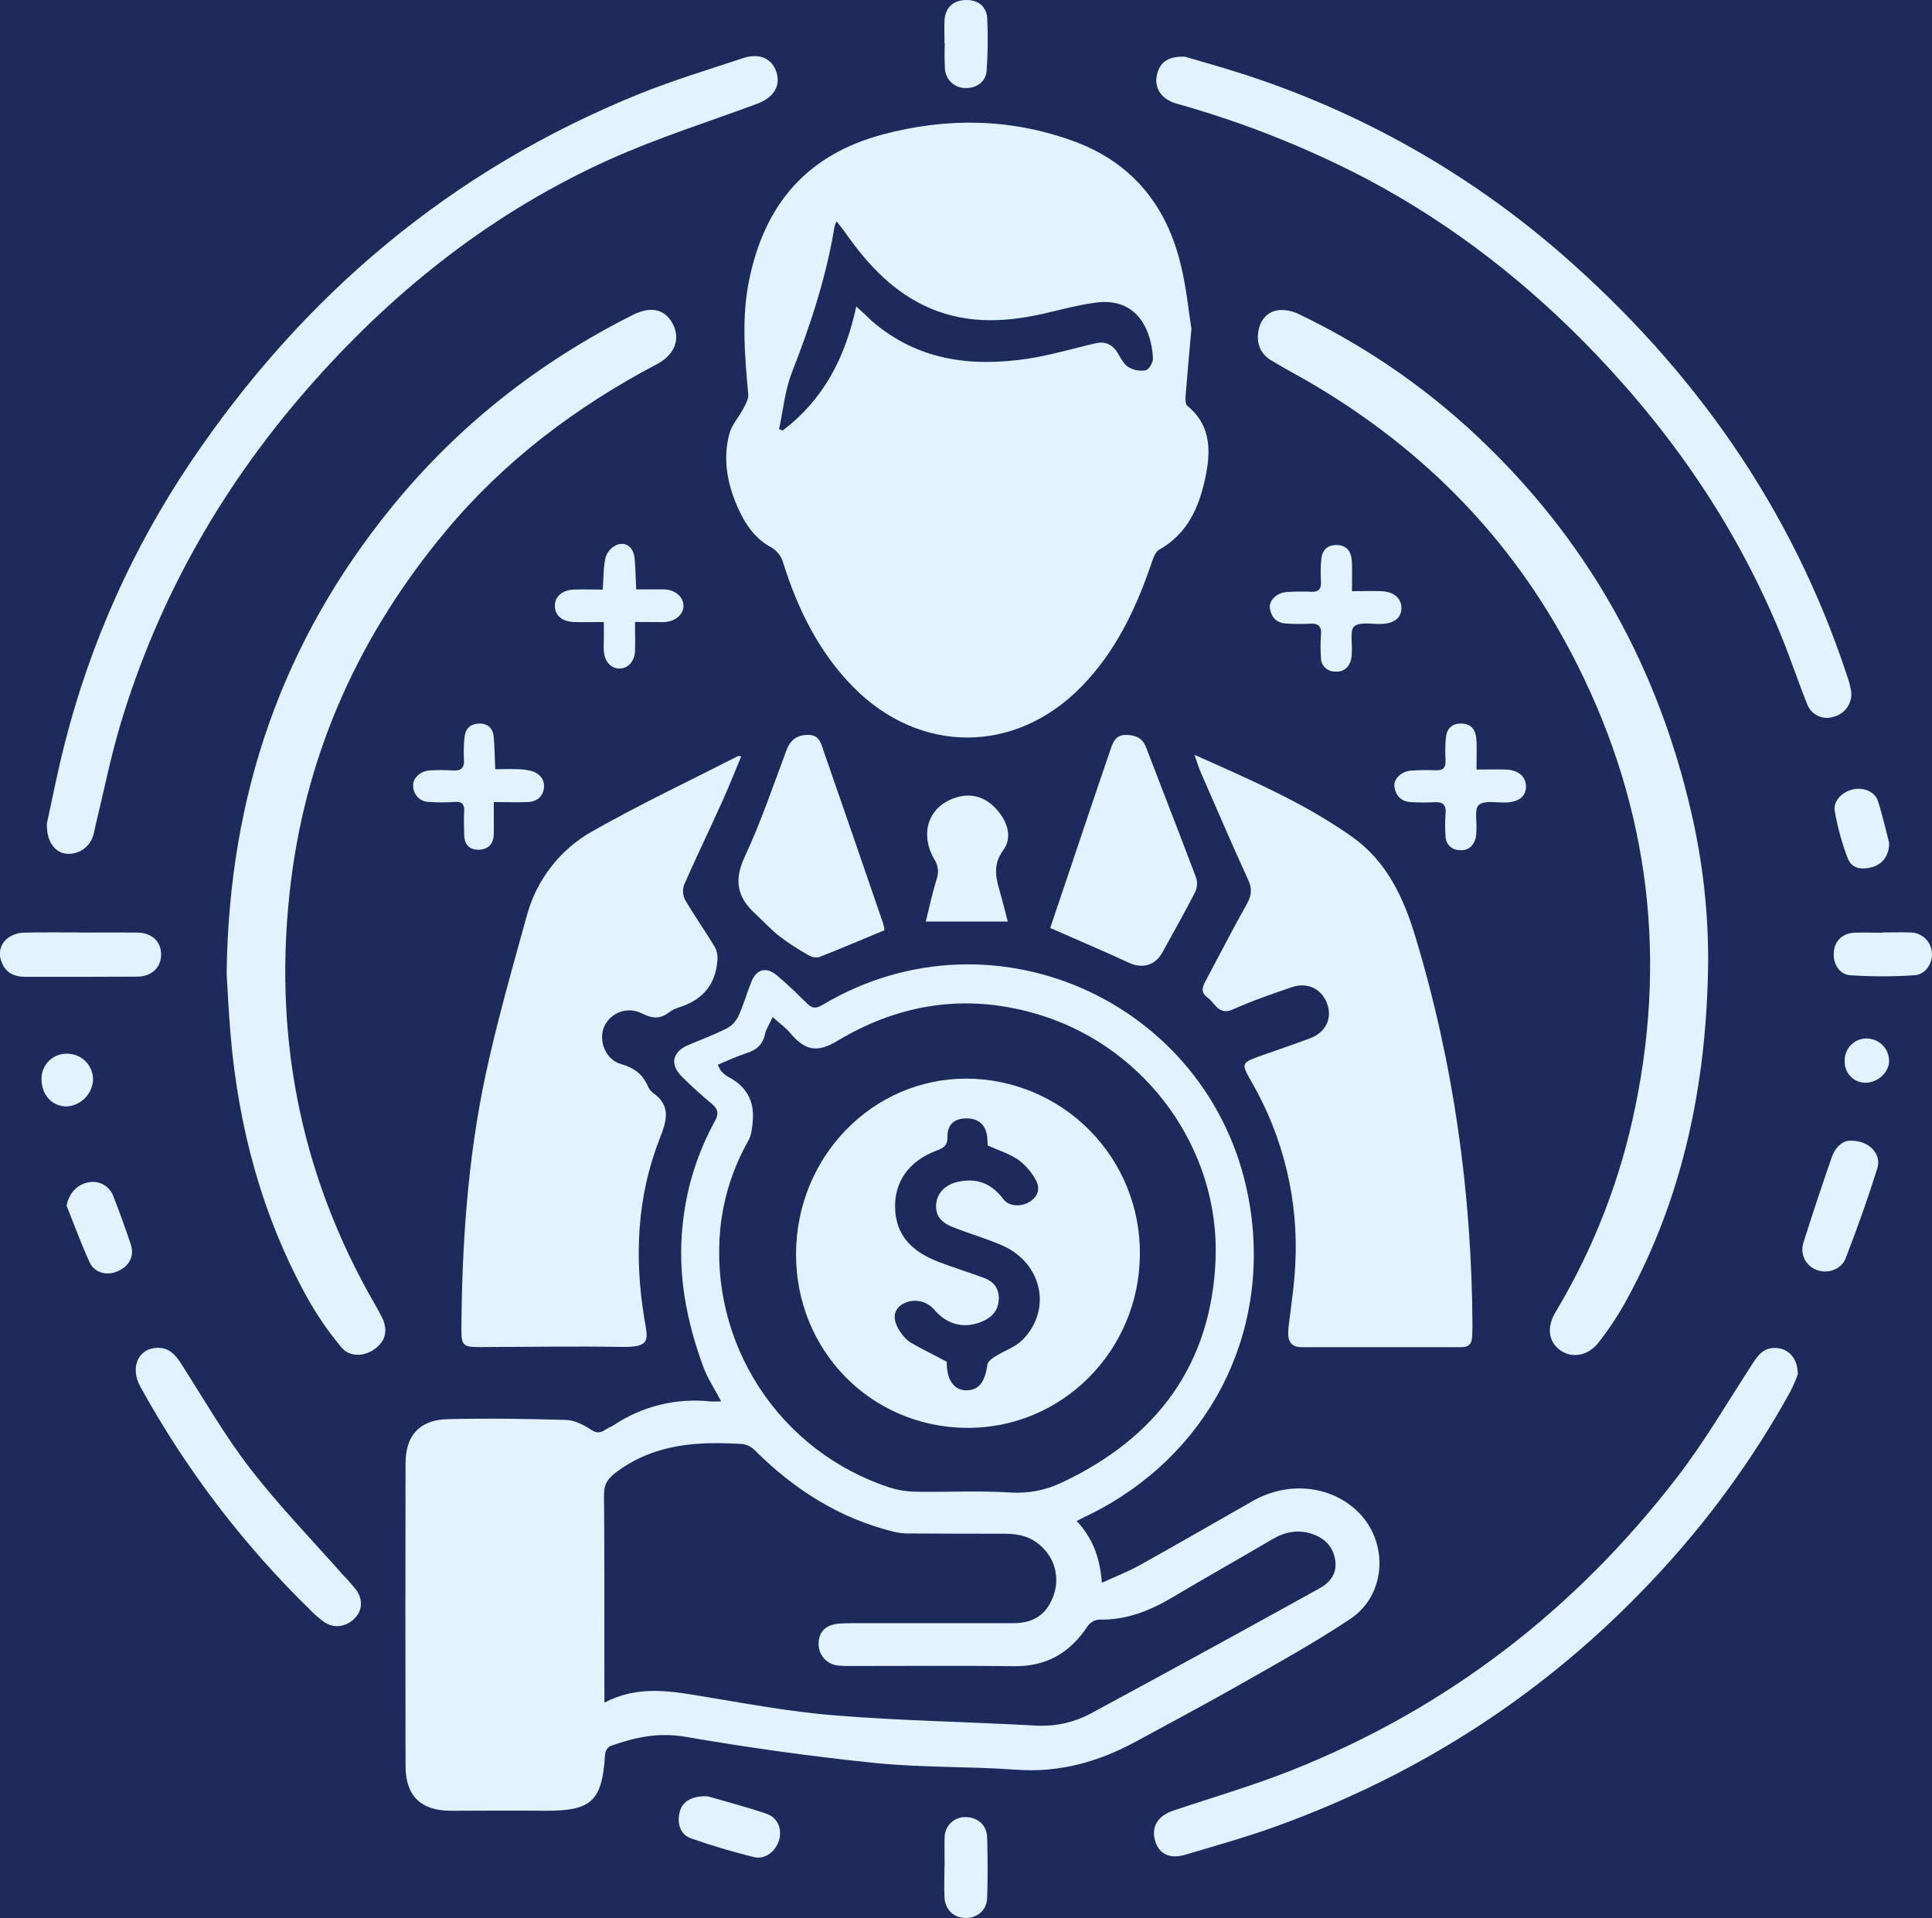
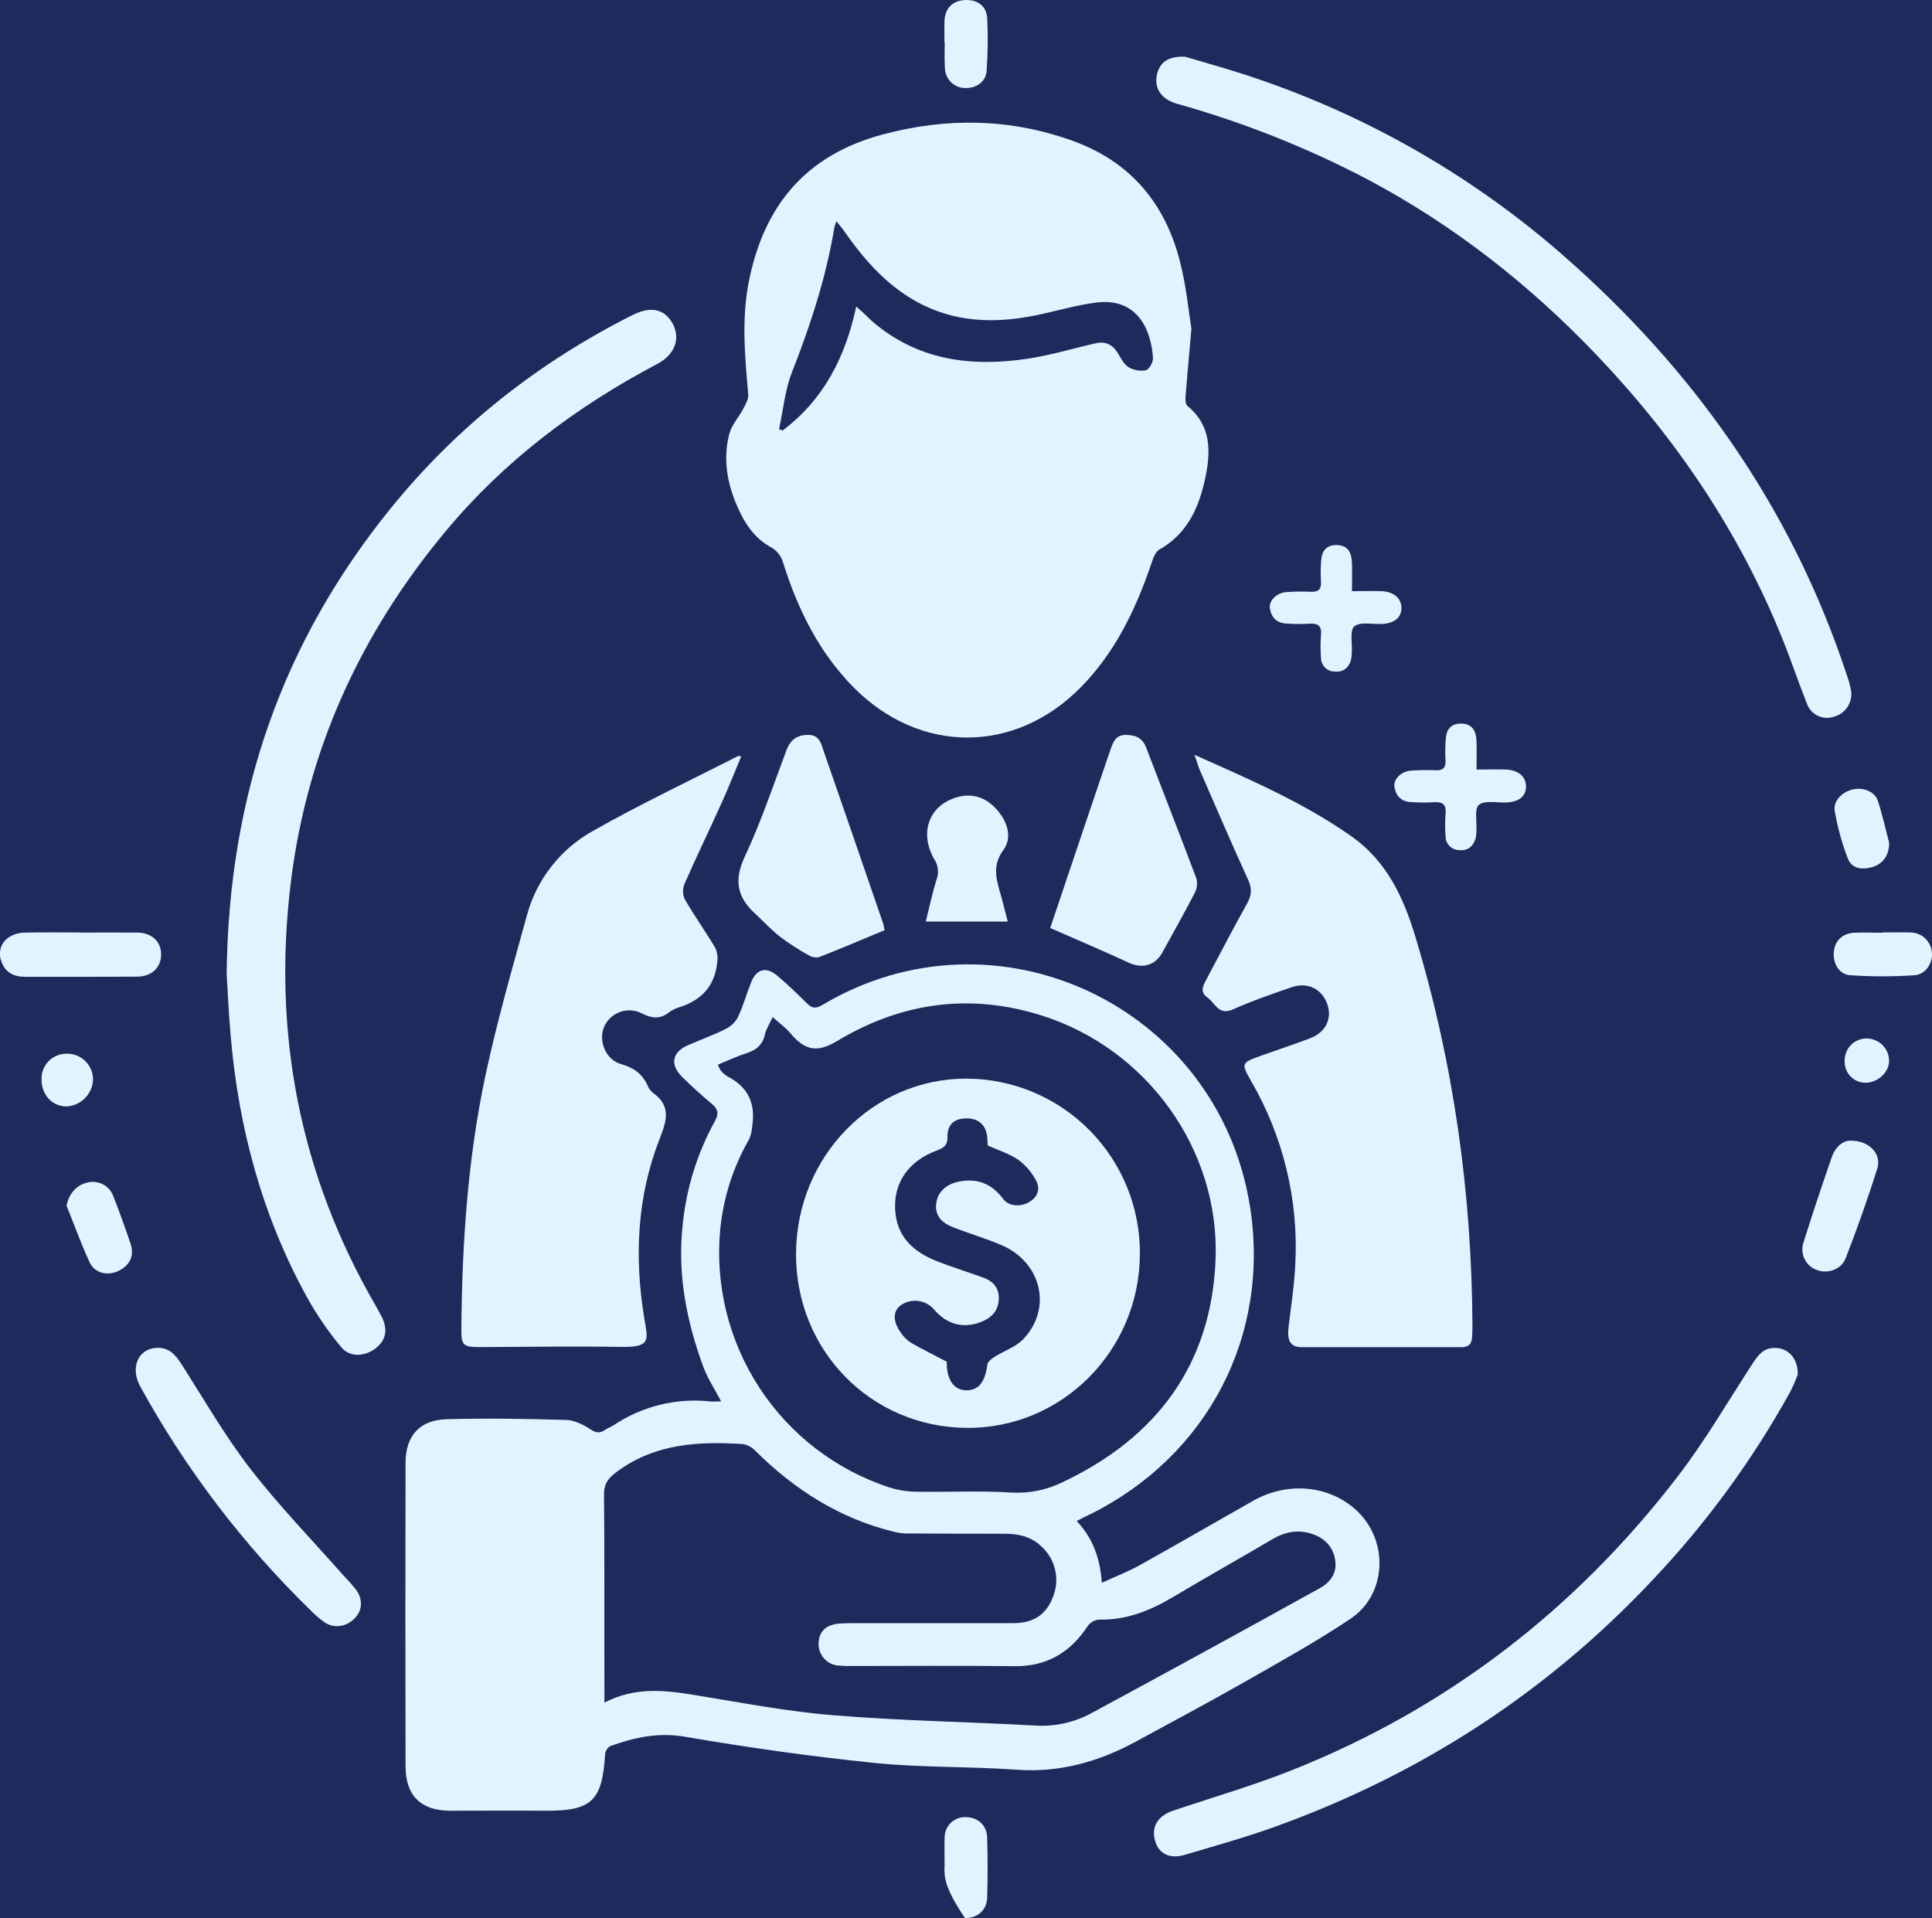
<svg xmlns="http://www.w3.org/2000/svg" width="141" height="140" viewBox="0 0 141 140" fill="none">
  <rect x="0" y="0" width="141" height="140" fill="#808080" stroke="none" />
  <g clip-path="url(#clip0_3106_606)">
    <rect width="141" height="140" fill="#1C2B5C" />
    <path d="M78.578 111.012C79.767 112.271 80.281 113.725 80.417 115.518C81.401 115.065 82.328 114.709 83.188 114.23C85.952 112.693 88.689 111.103 91.443 109.542C93.991 108.096 97.061 108.398 99.043 110.278C101.363 112.477 101.216 116.362 98.567 118.143C96.034 119.84 93.351 121.321 90.696 122.833C88.114 124.302 85.488 125.701 82.875 127.121C80.161 128.59 77.315 129.391 74.169 129.163C70.74 128.913 67.282 129.018 63.867 128.672C59.23 128.198 54.606 127.549 50.014 126.759C48.037 126.417 46.292 126.805 44.517 127.447C44.415 127.514 44.33 127.604 44.268 127.709C44.206 127.815 44.169 127.933 44.159 128.055C43.949 131.449 43.177 132.177 39.801 132.156C37.479 132.139 35.157 132.156 32.838 132.156C30.713 132.144 29.601 131.055 29.597 128.915C29.581 121.542 29.581 114.167 29.597 106.789C29.597 104.78 30.625 103.632 32.628 103.58C35.52 103.504 38.416 103.548 41.309 103.634C41.917 103.651 42.567 103.974 43.1 104.324C43.519 104.61 43.8 104.606 44.173 104.348C44.383 104.209 44.614 104.138 44.819 103.997C46.885 102.626 49.365 102.019 51.831 102.281C52.041 102.304 52.261 102.281 52.632 102.281C52.16 101.381 51.642 100.603 51.33 99.764C50.096 96.407 49.425 92.954 49.826 89.352C50.094 86.711 50.893 84.151 52.173 81.825C52.471 81.295 52.412 80.948 51.953 80.567C51.2 79.937 50.465 79.279 49.771 78.584C48.869 77.682 49.06 76.78 50.224 76.277C51.149 75.876 52.112 75.53 53.001 75.079C53.377 74.885 53.683 74.577 53.874 74.2C54.251 73.388 54.49 72.522 54.824 71.682C55.203 70.734 55.902 70.531 56.688 71.181C57.475 71.831 58.184 72.536 58.905 73.243C59.268 73.6 59.534 73.631 60.017 73.348C72.686 65.796 88.863 73.396 91.218 88.003C92.737 97.444 88.15 106.269 79.522 110.54C79.234 110.668 78.953 110.821 78.578 111.012ZM44.111 124.264C46.384 123.083 48.559 123.364 50.763 123.723C54.119 124.268 57.487 124.923 60.874 125.191C65.74 125.59 70.631 125.668 75.507 125.936C76.931 126.035 78.353 125.73 79.612 125.057C85.205 122.036 90.776 118.987 96.327 115.911C97.085 115.491 97.586 114.818 97.449 113.89C97.309 112.911 96.692 112.271 95.772 111.958C94.754 111.614 93.794 111.788 92.869 112.334C90.472 113.746 88.045 115.109 85.658 116.53C83.964 117.545 82.204 118.258 80.182 118.208C80.021 118.226 79.865 118.279 79.726 118.362C79.586 118.445 79.466 118.557 79.373 118.69C78.104 120.612 76.405 121.627 74.043 121.606C70.086 121.558 66.126 121.594 62.169 121.592C61.841 121.601 61.513 121.591 61.187 121.56C60.788 121.529 60.416 121.347 60.148 121.05C59.879 120.754 59.734 120.366 59.742 119.966C59.754 119.078 60.27 118.573 61.262 118.497C61.669 118.468 62.08 118.466 62.489 118.466C66.311 118.466 70.133 118.466 73.955 118.466C75.323 118.466 76.315 117.923 76.826 116.607C77.089 115.989 77.157 115.305 77.021 114.646C76.885 113.988 76.552 113.387 76.065 112.923C75.314 112.172 74.387 111.942 73.379 111.94C70.975 111.94 68.572 111.933 66.17 111.919C65.845 111.913 65.522 111.869 65.207 111.788C61.252 110.815 57.963 108.707 55.1 105.862C54.864 105.614 54.552 105.451 54.213 105.396C50.986 105.187 47.854 105.35 45.075 107.373C44.404 107.863 44.073 108.266 44.081 109.097C44.119 112.919 44.104 116.744 44.108 120.566L44.111 124.264ZM52.387 77.707C52.448 77.864 52.525 78.014 52.617 78.154C52.76 78.318 52.927 78.46 53.112 78.574C54.431 79.247 55.067 80.313 54.941 81.79C54.899 82.281 54.855 82.822 54.622 83.237C53.5 85.213 52.801 87.4 52.569 89.661C52.17 93.744 53.175 97.841 55.417 101.276C57.658 104.711 61.004 107.28 64.901 108.558C65.545 108.762 66.216 108.868 66.892 108.873C69.184 108.912 71.483 108.784 73.764 108.931C75.067 109.014 76.368 108.756 77.54 108.182C84.419 104.933 88.418 99.581 88.714 91.918C89.025 83.904 83.708 76.556 76.055 74.126C70.832 72.469 65.822 73.14 61.116 75.966C59.648 76.851 58.764 76.694 57.672 75.398C57.336 74.999 56.896 74.686 56.39 74.231C56.145 74.762 55.908 75.11 55.826 75.49C55.663 76.254 55.197 76.635 54.49 76.862C53.783 77.088 53.139 77.399 52.387 77.707Z" fill="#E2F3FF" />
    <path d="M86.952 23.984C86.77 26.067 86.633 27.509 86.522 28.95C86.506 29.17 86.522 29.502 86.646 29.613C88.423 31.064 88.374 32.969 87.953 34.931C87.496 37.064 86.644 38.967 84.597 40.121C84.285 40.299 84.132 40.834 83.993 41.233C82.867 44.514 81.39 47.587 78.93 50.108C74.106 55.057 67.137 55.066 62.28 50.151C59.763 47.595 58.236 44.486 57.173 41.13C57.109 40.872 56.991 40.63 56.827 40.421C56.663 40.212 56.458 40.039 56.223 39.915C54.924 39.198 54.201 37.954 53.664 36.617C53.02 35.008 52.781 33.33 53.234 31.646C53.408 30.995 53.924 30.444 54.247 29.827C54.417 29.504 54.637 29.124 54.608 28.791C54.366 26.04 54.106 23.29 54.652 20.548C55.755 14.997 58.819 11.299 64.457 9.805C69.148 8.563 73.731 8.641 78.282 10.277C82.437 11.769 84.993 14.777 86.086 18.977C86.573 20.8 86.743 22.713 86.952 23.984ZM62.491 22.367C62.756 22.608 62.911 22.751 63.072 22.898C63.234 23.044 63.418 23.246 63.603 23.407C66.936 26.307 70.87 26.81 75.042 26.174C76.705 25.921 78.33 25.426 79.977 25.052C80.671 24.895 81.193 25.149 81.569 25.757C81.797 26.126 82.005 26.573 82.345 26.787C82.726 27.018 83.179 27.102 83.618 27.024C83.859 26.968 84.165 26.439 84.146 26.139C84.025 24.041 82.978 21.679 79.951 22.088C78.662 22.262 77.393 22.612 76.12 22.902C73.121 23.582 70.163 23.647 67.33 22.245C64.916 21.047 63.173 19.099 61.657 16.936C61.485 16.688 61.29 16.459 61.053 16.155C60.995 16.273 60.947 16.394 60.908 16.518C60.306 20.196 59.159 23.703 57.8 27.165C57.286 28.474 57.158 29.936 56.856 31.327L57.122 31.417C60.096 29.177 61.694 26.095 62.491 22.367Z" fill="#E2F3FF" />
    <path d="M87.179 55.093C91.252 56.91 95.161 58.59 98.657 61.059C101.204 62.857 102.433 65.5 103.299 68.376C106.099 77.64 107.416 87.116 107.462 96.781C107.462 97.053 107.445 97.326 107.433 97.599C107.412 98.098 107.162 98.327 106.65 98.325C102.774 98.325 98.89 98.325 95.021 98.325C94.182 98.325 93.918 97.867 94.041 96.84C94.224 95.323 94.461 93.808 94.532 92.287C94.782 87.619 93.668 82.979 91.327 78.933C90.564 77.605 90.576 77.571 92.051 77.044C93.234 76.625 94.421 76.226 95.595 75.786C96.77 75.345 97.25 74.317 96.854 73.247C96.457 72.177 95.432 71.651 94.261 72.054C92.819 72.549 91.371 73.05 89.979 73.671C88.93 74.139 88.683 73.206 88.123 72.803C87.563 72.4 87.785 71.964 88.028 71.515C89.018 69.662 89.977 67.793 91.004 65.962C91.342 65.355 91.394 64.871 91.094 64.218C89.88 61.565 88.731 58.882 87.563 56.205C87.445 55.917 87.359 55.605 87.179 55.093Z" fill="#E2F3FF" />
    <path d="M54.096 55.204C53.62 56.343 53.175 57.474 52.674 58.579C51.776 60.568 50.826 62.532 49.947 64.529C49.877 64.708 49.844 64.899 49.85 65.092C49.856 65.284 49.901 65.473 49.983 65.647C50.681 66.849 51.491 67.984 52.202 69.178C52.349 69.5 52.398 69.858 52.345 70.208C52.185 71.978 51.164 73.031 49.505 73.539C49.244 73.623 49 73.752 48.783 73.919C48.137 74.405 47.546 74.319 46.843 73.961C46.6 73.836 46.333 73.763 46.06 73.745C45.788 73.727 45.514 73.765 45.256 73.856C44.998 73.948 44.762 74.091 44.561 74.277C44.361 74.463 44.2 74.688 44.09 74.938C43.656 75.97 44.199 77.353 45.333 77.665C46.248 77.925 46.869 78.37 47.255 79.212C47.334 79.417 47.462 79.599 47.63 79.742C48.985 80.691 48.678 81.754 48.148 83.099C46.483 87.341 46.288 91.754 47.022 96.225C47.269 97.723 47.565 98.341 45.398 98.304C41.934 98.247 38.465 98.304 34.998 98.316C33.811 98.316 33.664 98.197 33.672 97.016C33.716 90.779 34.134 84.565 35.436 78.46C36.275 74.546 37.38 70.698 38.45 66.826C38.799 65.525 39.406 64.308 40.235 63.246C41.063 62.184 42.097 61.3 43.274 60.646C46.728 58.686 50.331 56.985 53.871 55.177C53.913 55.16 53.974 55.189 54.096 55.204Z" fill="#E2F3FF" />
-     <path d="M124.662 70.42C124.538 79.14 122.839 87.475 118.546 95.174C117.996 96.146 117.374 97.077 116.686 97.958C115.912 98.963 114.735 99.162 113.871 98.549C113.007 97.937 112.863 96.871 113.523 95.767C116.309 91.125 118.28 86.041 119.354 80.735C121.738 69.14 120.146 58.078 114.656 47.625C110.3 39.324 103.959 32.873 95.916 28.102C94.868 27.473 93.766 26.913 92.722 26.269C91.929 25.778 91.64 24.924 91.883 23.961C92.082 23.21 92.588 22.703 93.366 22.631C93.848 22.605 94.328 22.702 94.763 22.912C99.892 25.364 104.579 28.649 108.634 32.634C116.197 40.035 121.038 48.944 123.414 59.217C124.274 62.889 124.692 66.649 124.662 70.42Z" fill="#E2F3FF" />
    <path d="M16.541 71.049C16.697 57.956 20.644 46.806 28.53 37.083C33.377 31.104 39.299 26.445 46.172 22.99C47.512 22.314 48.534 22.556 49.108 23.655C49.683 24.754 49.222 25.902 47.963 26.565C42.064 29.678 36.812 33.62 32.527 38.77C26.334 46.2 22.435 54.686 21.237 64.294C19.87 75.274 21.829 85.637 27.397 95.26C27.546 95.52 27.689 95.784 27.829 96.049C28.326 96.997 28.192 97.779 27.435 98.39C26.678 99 25.547 99.099 24.918 98.339C23.977 97.212 23.143 95.999 22.427 94.716C19.13 88.748 17.406 82.304 16.829 75.534C16.68 73.849 16.611 72.159 16.541 71.049Z" fill="#E2F3FF" />
-     <path d="M3.423 60.088C3.809 58.353 4.209 56.261 4.74 54.203C6.597 46.917 9.692 40.005 13.888 33.767C22.116 21.54 32.928 12.406 46.655 6.856C49.127 5.857 51.688 5.085 54.226 4.244C55.436 3.841 56.365 4.28 56.673 5.293C56.982 6.306 56.443 7.133 55.247 7.577C51.648 8.914 47.965 10.072 44.473 11.647C36.097 15.423 29.002 20.982 22.905 27.842C16.374 35.185 11.579 43.515 8.767 52.945C8.06 55.317 7.578 57.757 6.992 60.165C6.921 60.457 6.875 60.755 6.783 61.038C6.644 61.461 6.358 61.819 5.978 62.049C5.597 62.279 5.147 62.364 4.708 62.291C3.935 62.131 3.381 61.342 3.423 60.088Z" fill="#E2F3FF" />
    <path d="M86.481 4.139C87.678 4.496 89.207 4.913 90.698 5.398C99.269 8.158 107.189 12.631 113.978 18.547C123.594 26.938 130.757 37.054 134.781 49.261C134.921 49.645 135.028 50.041 135.1 50.444C135.153 50.855 135.054 51.27 134.823 51.613C134.591 51.956 134.242 52.203 133.842 52.307C133.463 52.439 133.048 52.419 132.684 52.25C132.32 52.082 132.036 51.779 131.891 51.405C131.262 49.838 130.732 48.229 130.1 46.662C126.954 38.841 122.323 31.992 116.52 25.906C111.623 20.773 106.113 16.449 99.84 13.109C95.392 10.776 90.711 8.918 85.874 7.565C84.681 7.223 84.159 6.331 84.48 5.284C84.725 4.5 85.302 4.097 86.481 4.139Z" fill="#E2F3FF" />
    <path d="M131.203 100.313C131.047 100.743 130.865 101.164 130.658 101.572C127.898 106.567 124.515 111.191 120.591 115.334C112.898 123.515 103.739 129.448 93.204 133.27C91.004 134.067 88.743 134.701 86.493 135.368C85.35 135.708 84.557 135.292 84.293 134.319C84.018 133.31 84.503 132.521 85.635 132.144C88.525 131.172 91.464 130.319 94.293 129.194C105.662 124.669 115.016 117.432 122.451 107.748C124.454 105.141 126.115 102.269 127.915 99.506C128.286 98.937 128.655 98.432 129.406 98.381C130.417 98.32 131.216 99.044 131.203 100.313Z" fill="#E2F3FF" />
    <path d="M76.646 67.73C77.546 65.055 78.492 62.244 79.44 59.433C79.981 57.835 80.518 56.234 81.069 54.638C81.25 54.109 81.476 53.627 82.175 53.637C82.873 53.648 83.372 53.847 83.643 54.55C84.857 57.73 86.105 60.895 87.303 64.082C87.405 64.436 87.371 64.816 87.206 65.146C86.445 66.614 85.629 68.07 84.826 69.524C84.301 70.474 83.358 70.715 82.395 70.269C80.553 69.417 78.683 68.624 76.646 67.73Z" fill="#E2F3FF" />
    <path d="M64.555 67.89C62.903 68.578 61.353 69.239 59.784 69.853C59.52 69.91 59.245 69.862 59.016 69.719C58.287 69.314 57.586 68.86 56.919 68.359C56.267 67.85 55.705 67.227 55.092 66.665C53.802 65.479 53.555 64.239 54.343 62.551C55.518 60.033 56.413 57.394 57.382 54.789C57.684 53.979 58.19 53.618 59.033 53.637C59.801 53.654 59.922 54.266 60.103 54.791C61.559 58.986 63.007 63.182 64.446 67.378C64.493 67.546 64.529 67.717 64.555 67.89Z" fill="#E2F3FF" />
    <path d="M11.493 98.369C12.332 98.352 12.8 98.872 13.223 99.531C14.87 102.103 16.397 104.776 18.257 107.18C20.354 109.894 22.756 112.37 25.027 114.942C25.37 115.291 25.694 115.659 25.998 116.043C26.493 116.741 26.443 117.511 25.927 118.069C25.327 118.722 24.425 118.885 23.704 118.416C23.326 118.15 22.975 117.848 22.655 117.516C17.74 112.724 13.56 107.233 10.25 101.22C9.461 99.816 10.088 98.392 11.493 98.369Z" fill="#E2F3FF" />
    <path d="M73.546 67.258H67.567C67.825 66.23 68.039 65.175 68.364 64.153C68.448 63.917 68.476 63.664 68.445 63.415C68.414 63.166 68.325 62.927 68.186 62.718C67.085 60.797 67.779 58.84 69.74 58.217C70.906 57.845 71.913 58.172 72.707 59.043C73.502 59.914 73.922 61.088 73.223 62.045C72.351 63.241 72.749 64.277 73.066 65.414C73.225 65.989 73.368 66.568 73.546 67.258Z" fill="#E2F3FF" />
    <path d="M5.849 68.064C7.242 68.064 8.635 68.049 10.025 68.064C11.074 68.078 11.745 68.71 11.758 69.631C11.772 70.594 11.088 71.271 10.021 71.28C7.294 71.299 4.568 71.296 1.829 71.292C1.023 71.292 0.382 70.986 0.105 70.176C-0.029 69.857 -0.044 69.5 0.064 69.171C0.171 68.841 0.394 68.562 0.69 68.383C1.01 68.185 1.377 68.077 1.753 68.07C3.119 68.034 4.48 68.055 5.849 68.055V68.064Z" fill="#E2F3FF" />
    <path d="M107.76 56.167C108.584 56.167 109.264 56.138 109.939 56.167C110.847 56.215 111.38 56.704 111.369 57.426C111.359 58.147 110.82 58.544 109.88 58.571C109.211 58.592 108.339 58.399 107.932 58.743C107.59 59.033 107.791 59.962 107.751 60.608C107.753 60.799 107.734 60.99 107.695 61.177C107.525 61.777 107.12 62.106 106.489 62.045C106.225 62.041 105.973 61.934 105.788 61.746C105.603 61.558 105.499 61.304 105.499 61.04C105.456 60.496 105.456 59.95 105.499 59.406C105.57 58.695 105.27 58.502 104.614 58.552C104.069 58.581 103.524 58.576 102.98 58.54C102.273 58.512 101.871 58.091 101.768 57.434C101.678 56.866 102.265 56.297 102.965 56.245C103.563 56.2 104.164 56.191 104.763 56.219C105.342 56.247 105.535 56.01 105.495 55.45C105.464 54.932 105.471 54.413 105.516 53.897C105.57 53.203 105.935 52.785 106.678 52.81C107.378 52.836 107.691 53.27 107.745 53.918C107.777 54.298 107.764 54.68 107.768 55.062C107.762 55.406 107.76 55.754 107.76 56.167Z" fill="#E2F3FF" />
-     <path d="M46.344 45.395C46.344 46.181 46.369 46.863 46.344 47.537C46.309 48.275 45.818 48.795 45.212 48.795C44.606 48.795 44.123 48.296 44.069 47.537C44.044 47.184 44.069 46.828 44.069 46.473V45.399C43.286 45.399 42.586 45.42 41.888 45.399C41.011 45.365 40.499 44.91 40.497 44.216C40.495 43.521 41.044 43.06 41.894 43.03C42.573 43.005 43.251 43.03 43.991 43.03C44.052 42.191 44.029 41.4 44.201 40.651C44.27 40.449 44.383 40.264 44.53 40.109C44.677 39.953 44.856 39.832 45.054 39.752C45.713 39.525 46.246 39.986 46.313 40.746C46.384 41.474 46.39 42.214 46.43 43.014C47.137 43.014 47.787 43.014 48.437 43.014C49.276 43.032 49.906 43.576 49.88 44.249C49.861 44.879 49.239 45.388 48.437 45.405C47.796 45.407 47.143 45.395 46.344 45.395Z" fill="#E2F3FF" />
-     <path d="M36.145 56.138C36.73 56.138 37.244 56.121 37.756 56.138C38.11 56.139 38.462 56.185 38.804 56.276C39.381 56.452 39.757 56.882 39.698 57.489C39.635 58.13 39.182 58.51 38.534 58.538C37.754 58.573 36.971 58.538 36.034 58.538C36.034 59.377 36.049 60.132 36.034 60.885C36.019 61.638 35.587 62.016 34.901 62.016C34.167 62.016 33.853 61.531 33.874 60.82C33.874 60.302 33.838 59.782 33.874 59.267C33.909 58.712 33.744 58.472 33.14 58.531C32.542 58.573 31.942 58.573 31.344 58.531C31.039 58.538 30.742 58.424 30.52 58.214C30.298 58.004 30.168 57.715 30.157 57.409C30.088 56.813 30.663 56.272 31.363 56.23C31.907 56.194 32.453 56.194 32.997 56.23C33.614 56.274 33.913 56.089 33.859 55.414C33.832 54.896 33.844 54.377 33.895 53.861C33.941 53.232 34.272 52.852 34.92 52.812C35.568 52.773 35.969 53.136 36.028 53.752C36.099 54.512 36.101 55.273 36.145 56.138Z" fill="#E2F3FF" />
    <path d="M135.05 83.252C136.428 83.231 137.336 84.238 137.009 85.278C136.315 87.483 135.541 89.663 134.702 91.826C134.393 92.642 133.416 92.98 132.644 92.707C132.441 92.642 132.254 92.537 132.092 92.398C131.93 92.259 131.798 92.089 131.704 91.898C131.609 91.707 131.554 91.499 131.541 91.286C131.528 91.073 131.558 90.86 131.629 90.659C132.281 88.58 132.972 86.514 133.685 84.456C133.953 83.703 134.503 83.237 135.05 83.252Z" fill="#E2F3FF" />
-     <path d="M51.657 131.105C52.863 131.458 54.442 131.863 55.977 132.391C56.77 132.664 57.085 133.52 56.864 134.279C56.623 135.118 55.835 135.748 55.019 135.538C53.467 135.156 51.927 134.699 50.417 134.168C49.637 133.895 49.369 133.031 49.629 132.165C49.826 131.487 50.497 131.046 51.657 131.105Z" fill="#E2F3FF" />
    <path d="M137.374 68.055C138.053 68.055 138.733 68.034 139.412 68.055C139.813 68.055 140.198 68.207 140.491 68.479C140.785 68.751 140.964 69.125 140.994 69.524C141.067 70.271 140.545 71.124 139.735 71.177C138.168 71.284 136.596 71.284 135.029 71.177C134.19 71.118 133.741 70.266 133.84 69.413C133.928 68.643 134.494 68.114 135.333 68.076C136.01 68.045 136.692 68.076 137.372 68.076L137.374 68.055Z" fill="#E2F3FF" />
    <path d="M4.859 87.997C5.021 87.12 5.604 86.451 6.447 86.294C6.812 86.216 7.192 86.269 7.521 86.444C7.851 86.618 8.108 86.903 8.249 87.248C8.706 88.415 9.134 89.593 9.532 90.783C9.828 91.668 9.459 92.392 8.595 92.78C7.825 93.126 6.917 92.916 6.55 92.151C5.923 90.791 5.415 89.382 4.859 87.997Z" fill="#E2F3FF" />
-     <path d="M68.939 136.266C68.939 135.557 68.92 134.846 68.939 134.137C68.935 133.939 68.971 133.742 69.044 133.559C69.117 133.375 69.226 133.208 69.365 133.066C69.504 132.925 69.669 132.813 69.852 132.737C70.034 132.661 70.23 132.622 70.428 132.622C71.327 132.607 72.015 133.186 72.043 134.09C72.087 135.559 72.093 137.04 72.043 138.513C72.017 139.427 71.306 140.019 70.421 139.981C69.582 139.956 68.97 139.362 68.928 138.46C68.894 137.724 68.928 136.992 68.928 136.249L68.939 136.266Z" fill="#E2F3FF" />
+     <path d="M68.939 136.266C68.939 135.557 68.92 134.846 68.939 134.137C68.935 133.939 68.971 133.742 69.044 133.559C69.117 133.375 69.226 133.208 69.365 133.066C69.504 132.925 69.669 132.813 69.852 132.737C70.034 132.661 70.23 132.622 70.428 132.622C71.327 132.607 72.015 133.186 72.043 134.09C72.087 135.559 72.093 137.04 72.043 138.513C72.017 139.427 71.306 140.019 70.421 139.981C68.894 137.724 68.928 136.992 68.928 136.249L68.939 136.266Z" fill="#E2F3FF" />
    <path d="M68.93 3.161C68.93 2.614 68.911 2.066 68.93 1.523C68.972 0.598 69.517 0.054 70.417 0.004C71.317 -0.046 71.999 0.424 72.049 1.34C72.111 2.62 72.096 3.902 72.003 5.179C71.95 5.949 71.279 6.428 70.52 6.423C70.132 6.443 69.752 6.309 69.461 6.051C69.171 5.793 68.993 5.431 68.966 5.043C68.93 4.414 68.926 3.784 68.953 3.155L68.93 3.161Z" fill="#E2F3FF" />
    <path d="M137.871 61.506C137.888 62.448 137.38 63.077 136.629 63.287C135.878 63.497 135.161 63.402 134.87 62.689C134.43 61.558 134.106 60.385 133.903 59.188C133.771 58.435 134.482 57.763 135.276 57.604C136.008 57.459 136.82 57.772 137.047 58.443C137.401 59.526 137.642 60.644 137.871 61.506Z" fill="#E2F3FF" />
    <path d="M3.031 78.777C3.023 78.533 3.064 78.289 3.153 78.061C3.242 77.833 3.376 77.625 3.547 77.45C3.718 77.275 3.922 77.136 4.148 77.043C4.374 76.949 4.617 76.901 4.862 76.904C5.113 76.898 5.363 76.943 5.597 77.035C5.831 77.128 6.044 77.266 6.223 77.442C6.403 77.618 6.546 77.828 6.644 78.06C6.741 78.291 6.791 78.54 6.791 78.792C6.77 79.299 6.562 79.779 6.207 80.141C5.852 80.504 5.376 80.722 4.87 80.753C3.815 80.762 3.031 79.912 3.031 78.777Z" fill="#E2F3FF" />
    <path d="M134.628 77.437C134.621 77.219 134.659 77.001 134.739 76.799C134.819 76.596 134.94 76.412 135.095 76.257C135.249 76.103 135.433 75.983 135.636 75.903C135.84 75.823 136.057 75.786 136.275 75.794C136.7 75.807 137.105 75.984 137.402 76.289C137.699 76.594 137.867 77.002 137.869 77.428C137.869 78.267 137.03 79.033 136.128 79.025C135.924 79.022 135.723 78.979 135.536 78.897C135.35 78.816 135.181 78.697 135.041 78.549C134.901 78.401 134.793 78.226 134.722 78.035C134.651 77.844 134.619 77.64 134.628 77.437Z" fill="#E2F3FF" />
    <path d="M58.096 91.484C58.129 84.408 63.695 78.704 70.545 78.723C72.22 78.73 73.876 79.069 75.42 79.719C76.963 80.369 78.363 81.318 79.538 82.512C80.713 83.705 81.641 85.12 82.268 86.673C82.894 88.226 83.208 89.888 83.19 91.564C83.146 98.606 77.472 104.278 70.535 104.213C63.538 104.15 58.062 98.545 58.096 91.484ZM69.096 99.384C69.073 100.657 69.591 101.448 70.484 101.471C71.411 101.492 71.887 100.892 72.059 99.6C72.087 99.39 72.366 99.168 72.579 99.032C73.263 98.595 74.1 98.325 74.645 97.773C76.822 95.537 76.032 92.128 73.081 90.869C71.904 90.368 70.667 90.013 69.48 89.537C68.561 89.168 68.221 88.568 68.335 87.779C68.448 86.99 69.069 86.432 69.931 86.25C71.308 85.958 72.372 86.38 73.215 87.508C73.624 88.06 74.505 88.106 75.138 87.718C75.772 87.33 75.944 86.715 75.583 86.103C75.272 85.535 74.843 85.04 74.324 84.651C73.666 84.202 72.869 83.953 72.085 83.602C72.085 83.432 72.066 83.218 72.047 83.002C71.967 82.113 71.418 81.62 70.539 81.624C69.66 81.628 69.134 82.058 69.148 82.973C69.159 83.615 68.853 83.787 68.349 83.976C66.346 84.727 65.268 86.239 65.325 88.171C65.384 90.269 66.686 91.404 68.492 92.094C69.585 92.514 70.704 92.858 71.801 93.265C72.464 93.51 72.892 93.972 72.894 94.733C72.894 95.53 72.498 96.07 71.791 96.399C70.436 97.028 69.115 96.72 68.142 95.539C67.843 95.209 67.435 94.999 66.993 94.948C66.551 94.897 66.106 95.009 65.74 95.262C65.147 95.717 65.144 96.443 65.767 97.295C65.948 97.567 66.181 97.801 66.453 97.983C67.288 98.465 68.162 98.893 69.096 99.384Z" fill="#E2F3FF" />
    <path d="M98.668 43.148C99.492 43.148 100.172 43.118 100.847 43.148C101.753 43.196 102.286 43.685 102.277 44.396C102.269 45.107 101.728 45.514 100.788 45.541C100.117 45.562 99.247 45.37 98.838 45.714C98.498 46.003 98.699 46.932 98.657 47.578C98.659 47.769 98.641 47.96 98.603 48.147C98.433 48.747 98.028 49.076 97.397 49.013C97.133 49.011 96.881 48.904 96.696 48.716C96.51 48.528 96.406 48.275 96.407 48.011C96.364 47.467 96.364 46.92 96.407 46.376C96.478 45.665 96.178 45.47 95.524 45.523C94.98 45.551 94.434 45.547 93.89 45.51C93.183 45.481 92.781 45.061 92.678 44.404C92.588 43.836 93.175 43.265 93.876 43.215C94.473 43.17 95.073 43.161 95.671 43.19C96.25 43.217 96.445 42.98 96.405 42.42C96.374 41.903 96.38 41.384 96.424 40.867C96.48 40.171 96.843 39.756 97.588 39.781C98.286 39.806 98.601 40.24 98.653 40.889C98.685 41.266 98.674 41.65 98.676 42.032C98.668 42.376 98.668 42.728 98.668 43.148Z" fill="#E2F3FF" />
  </g>
  <defs>
    <clipPath id="clip0_3106_606">
      <rect width="141" height="140" fill="white" />
    </clipPath>
  </defs>
</svg>